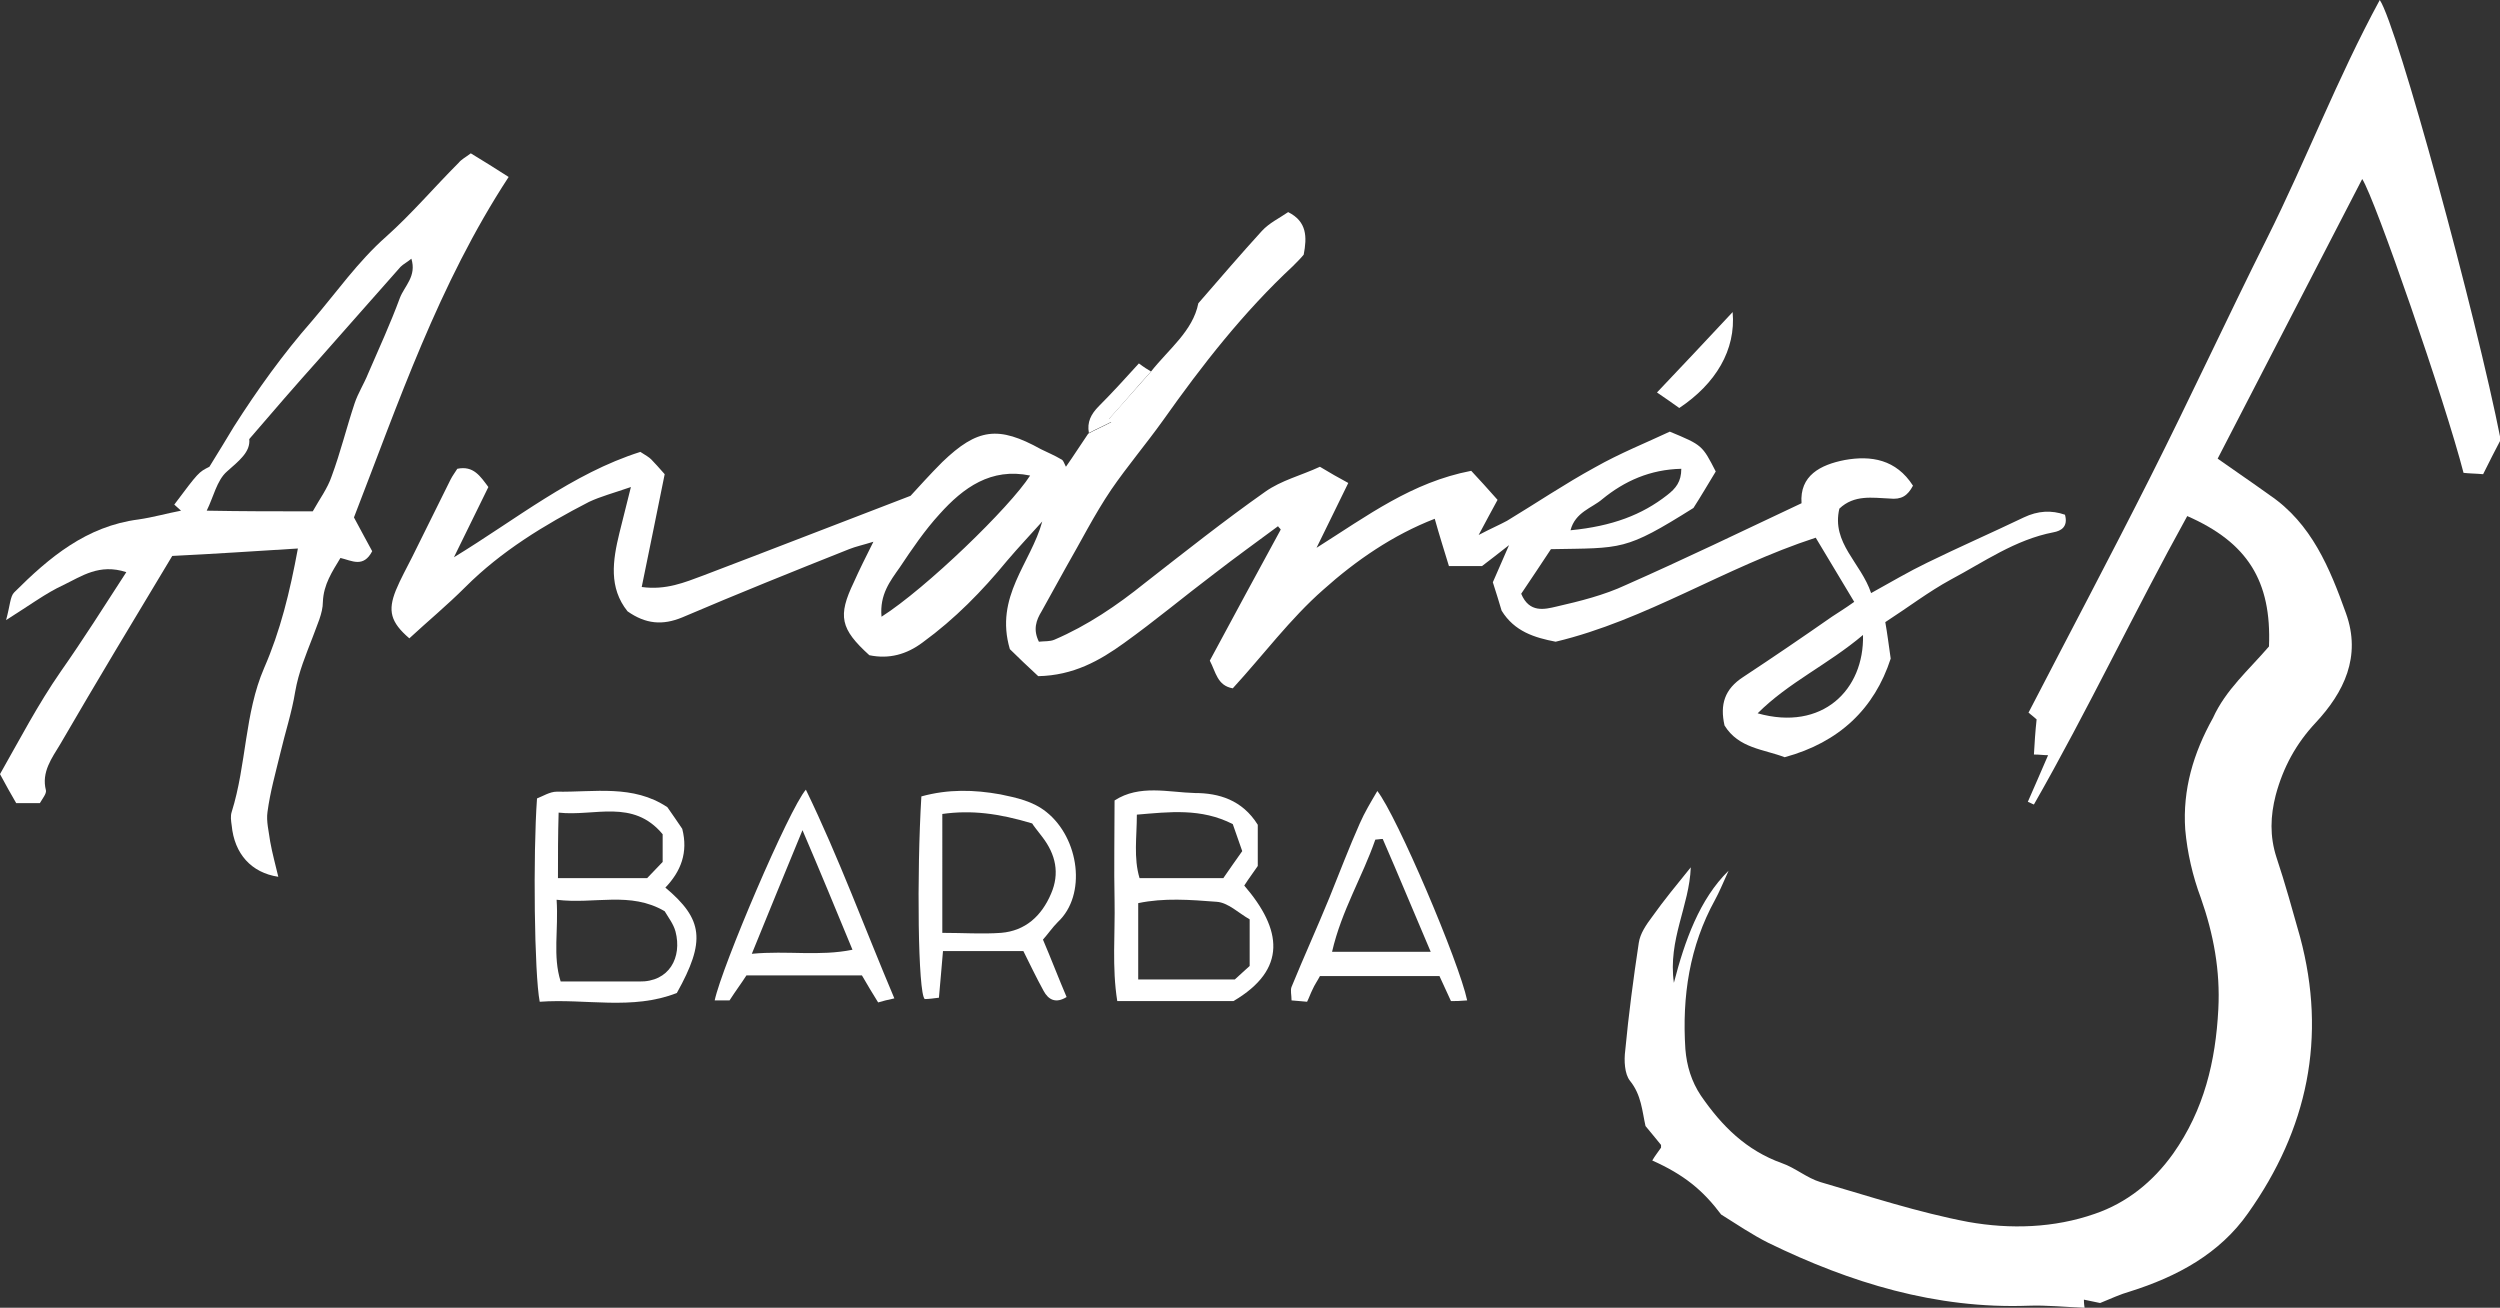
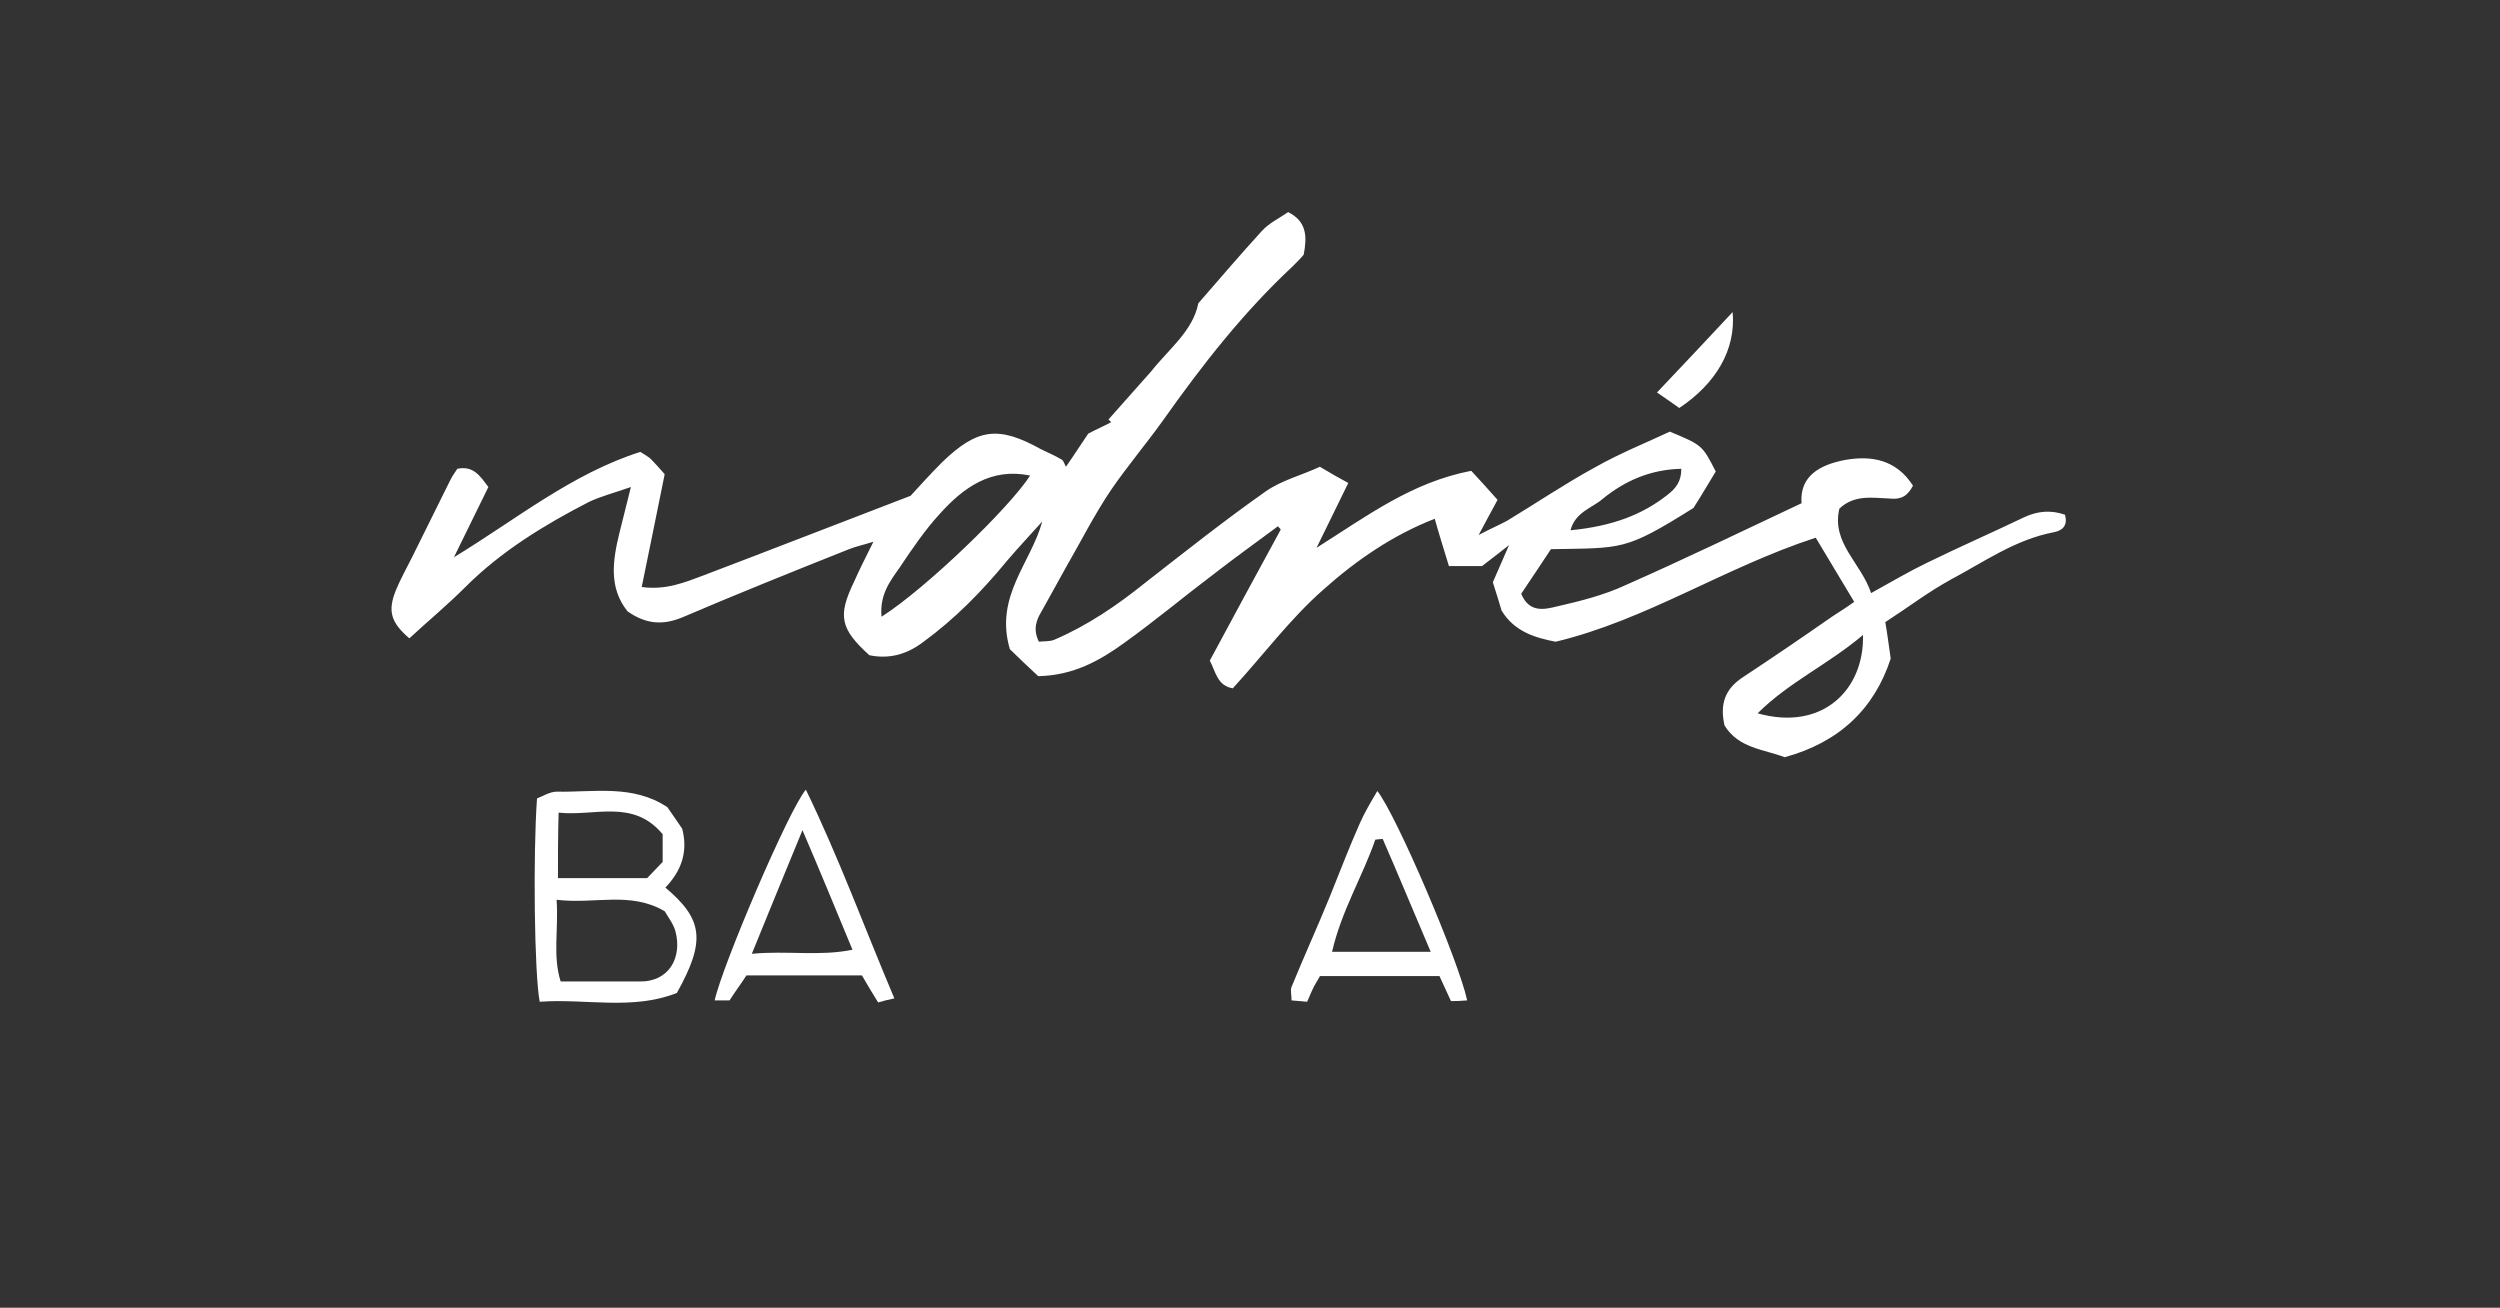
<svg xmlns="http://www.w3.org/2000/svg" version="1.1" id="Layer_2" x="0px" y="0px" viewBox="0 0 370.1 193.6" style="enable-background:new 0 0 370.1 193.6;" xml:space="preserve">
  <rect x="0" y="0" width="370.1" height="193.6" fill="#333333" stroke="none" />
  <style type="text/css">
	.st0{fill:#FFFFFF;}
</style>
  <g>
-     <path class="st0" d="M335.9,95.7c0.4-9.7-3.2-15.4-12.1-19.3c-7.8,14.1-14.7,28.7-22.7,42.7c-0.3-0.1-0.6-0.3-0.9-0.4   c0.9-2.1,1.9-4.3,3-6.9c-0.7,0-1.2-0.1-2.1-0.1c0.1-1.7,0.2-3.4,0.4-5.2c-0.2-0.2-0.6-0.5-1.2-1c6-11.6,12.1-23.1,18-34.8   c5.9-11.7,11.4-23.6,17.3-35.4c5.8-11.6,10.4-23.7,16.7-35.3c2.6,3.8,14.3,46.8,17.9,65.1c-0.8,1.5-1.7,3.3-2.6,5.1   c-1.1-0.1-2.1-0.1-2.9-0.2c-2.7-10.5-13.1-40.6-15-43.5c-7.2,13.9-14.3,27.7-21.4,41.4c2.7,1.9,5.2,3.6,7.7,5.4   c6.2,4.2,8.9,10.8,11.3,17.5c2.3,6.4-0.3,11.7-4.5,16.2c-2.9,3.1-4.8,6.6-5.9,10.7c-0.8,3.1-0.9,6.1,0.1,9.2   c1.3,3.9,2.4,7.9,3.5,11.8c4,14.9,1.1,28.5-7.7,40.9c-4.2,6-10.5,9.4-17.5,11.6c-1.4,0.4-2.7,1-4.4,1.7c-0.5-0.1-1.4-0.3-2.4-0.5   c0,0.7,0.1,1.1,0.1,1.2c-2.8-0.1-5.6-0.4-8.3-0.3c-13.7,0.5-26.4-3.4-38.5-9.3c-2.4-1.2-4.6-2.7-7-4.2c-2.7-3.6-5.5-5.9-10.2-8   c0.4-0.7,0.9-1.3,1.3-1.9c0-0.2,0-0.3,0-0.4c-0.7-0.9-1.5-1.8-2.3-2.8c-0.5-2.2-0.6-4.6-2.3-6.7c-0.8-1-0.9-3-0.7-4.5   c0.5-5.3,1.2-10.6,2-15.9c0.2-1.4,1.1-2.7,2-3.9c1.7-2.4,3.6-4.7,5.7-7.3c-0.2,5.7-3.4,10.7-2.5,17.1c1.6-6.2,3.8-12.4,8.1-16.6   c-0.9,2-1.4,3.2-2,4.3c-3.8,6.9-4.9,14.3-4.4,22.1c0.2,2.5,0.9,4.8,2.3,6.9c3.1,4.5,6.7,8.1,12,10c2,0.7,3.7,2.2,5.7,2.8   c7.2,2.1,14.5,4.5,21.9,5.9c6.2,1.1,12.7,0.9,18.7-1.2c4.7-1.6,8.6-4.7,11.6-8.9c4.6-6.5,6.3-13.7,6.7-21.4   c0.3-5.7-0.7-11.1-2.6-16.5c-1.2-3.2-2-6.7-2.3-10.1c-0.4-5.9,1.2-11.3,4.1-16.5C329.5,102.1,332.9,99.2,335.9,95.7z" />
    <path class="st0" d="M170.4,55c2.6-3.3,6.2-6,7-10.1c3.3-3.8,6.3-7.3,9.4-10.7c1.1-1.2,2.6-1.9,3.9-2.8c2.8,1.4,2.8,3.7,2.3,6.3   c-0.4,0.5-1,1.1-1.6,1.7c-7.3,6.8-13.4,14.6-19.2,22.8c-2.5,3.5-5.3,6.8-7.7,10.3c-2.5,3.7-4.5,7.7-6.7,11.5   c-1.2,2.2-2.4,4.3-3.6,6.5c-0.8,1.3-1.3,2.7-0.4,4.5c0.8-0.1,1.6,0,2.3-0.3c4.9-2.1,9.3-5.1,13.4-8.4c5.9-4.6,11.7-9.2,17.8-13.5   c2.4-1.7,5.3-2.4,8.1-3.7c1.5,0.9,2.7,1.6,4.2,2.4c-1.5,3.1-2.9,5.9-4.7,9.6c7.6-4.8,14.1-9.7,22.9-11.4c1.2,1.3,2.5,2.7,3.9,4.3   c-0.9,1.6-1.6,3-2.8,5.2c1.9-1,3.1-1.5,4.2-2.1c4.3-2.6,8.6-5.5,13-7.9c3.7-2.1,7.7-3.7,11.1-5.3c4.8,2,4.8,2,6.8,5.9   c-1.1,1.8-2.2,3.7-3.3,5.4c-10.2,6.4-10.5,5.9-21.1,6.1c-1.4,2.1-2.9,4.4-4.4,6.6c1.2,2.9,3.5,2.3,5.2,1.9   c3.5-0.8,7.1-1.7,10.3-3.2c8.6-3.8,17.1-7.9,26-12.1c-0.3-4.1,2.8-5.7,6.4-6.4c3.9-0.7,7.6-0.1,10.1,3.8c-0.8,1.5-1.7,2.1-3.5,1.9   c-2.5-0.1-5.2-0.6-7.4,1.5c-1.2,5.1,3.2,8,4.7,12.5c2.9-1.6,5.6-3.2,8.3-4.5c4.7-2.3,9.5-4.4,14.3-6.7c2.1-1,4.1-1.1,6.1-0.4   c0.5,1.8-0.6,2.4-1.7,2.6c-5.7,1.1-10.3,4.4-15.2,7c-3.3,1.8-6.3,4.1-9.7,6.3c0.3,1.7,0.5,3.3,0.8,5.4c-2.4,7.4-7.6,12.4-15.7,14.6   c-3.1-1.2-6.8-1.3-8.9-4.7c-0.7-3.1,0-5.4,2.8-7.2c4.4-2.9,8.8-5.9,13.1-8.9c0.9-0.6,1.9-1.2,3.3-2.2c-1.9-3.2-3.8-6.3-5.7-9.5   c-13.5,4.4-25.1,12.2-38.5,15.4c-3.1-0.6-6.1-1.5-8-4.6c-0.4-1.3-0.8-2.7-1.3-4.2c0.6-1.4,1.3-3,2.4-5.5c-1.8,1.4-2.8,2.2-4,3.1   c-1.5,0-3.1,0-4.9,0c-0.7-2.3-1.4-4.5-2.1-7c-6.2,2.4-11.7,6.2-16.5,10.5c-4.9,4.3-8.9,9.7-13.4,14.6c-2.3-0.4-2.5-2.4-3.4-4.1   c3.5-6.5,7-13,10.5-19.4c-0.1-0.2-0.3-0.3-0.4-0.5c-3.1,2.3-6.3,4.6-9.4,7c-4.5,3.4-8.8,7-13.4,10.3c-3.6,2.6-7.5,4.8-12.7,4.9   c-1.4-1.3-3.1-2.9-4.2-4c-2.3-7.8,3.1-12.7,4.8-18.9c-1.7,1.9-3.5,3.8-5.2,5.8c-3.7,4.5-7.7,8.6-12.5,12.1c-2.4,1.8-5,2.5-7.9,1.9   c-4.3-3.9-4.7-5.8-2.3-10.8c0.8-1.8,1.7-3.6,2.9-6c-1.6,0.5-2.6,0.7-3.6,1.1c-8.3,3.3-16.5,6.6-24.7,10.1c-2.9,1.2-5.4,1-8.1-0.9   c-2.8-3.5-2.2-7.5-1.2-11.6c0.5-2,1-4,1.7-6.8c-2.6,0.9-4.5,1.4-6.2,2.2c-6.6,3.4-13,7.3-18.3,12.6c-2.7,2.7-5.6,5.1-8.3,7.6   c-2.8-2.4-3.2-4.1-2-7.1c0.7-1.7,1.6-3.3,2.4-4.9c1.9-3.8,3.8-7.7,5.7-11.5c0.3-0.6,0.7-1.1,1-1.6c2.4-0.5,3.4,1.1,4.6,2.7   c-1.7,3.5-3.4,6.9-5.1,10.4c9.2-5.6,17.5-12.4,27.6-15.6c0.8,0.5,1.3,0.8,1.6,1.1c0.6,0.6,1.1,1.2,2,2.2   c-1.1,5.4-2.2,10.9-3.4,16.7c3.6,0.5,6.4-0.7,9.1-1.7c10-3.8,20-7.7,30.7-11.8c1.2-1.3,2.9-3.2,4.7-5c5.2-5,8.3-5.4,14.6-1.9   c1,0.5,2,0.9,3,1.5c0.3,0.1,0.4,0.5,0.7,1.1c1.2-1.7,2.2-3.3,3.3-4.9c1.1-0.6,2.3-1.1,3.4-1.7c-0.1-0.1-0.3-0.3-0.4-0.4   C166.2,59.7,168.3,57.4,170.4,55z M130.5,91.3c6.6-4.2,19-16.2,22-20.9c-5.8-1.2-9.9,1.8-13.4,5.7c-2.2,2.4-4.1,5.2-5.9,7.9   C131.8,86,130.2,88,130.5,91.3z M275.8,94c-5.2,4.4-11,7-15.6,11.6C269.8,108.3,276,102.1,275.8,94z M248.9,69.4   c-4.6,0.1-8.4,1.8-11.7,4.5c-1.5,1.3-4,1.9-4.7,4.6c6.2-0.6,10.6-2.3,14.3-5.2C248.1,72.3,248.9,71.3,248.9,69.4z" />
-     <path class="st0" d="M44.1,81.2c-6.5,0.4-12.4,0.8-18.6,1.1c-5.6,9.3-11.2,18.6-16.6,27.9c-1.2,2-2.8,4.1-2.1,6.8   c0.1,0.5-0.5,1.2-0.9,1.9c-1.1,0-2.2,0-3.5,0c-0.8-1.4-1.5-2.6-2.4-4.3c2.9-5.1,5.6-10.3,9-15.2c3.3-4.7,6.4-9.6,9.7-14.7   c-4-1.3-6.6,0.6-9.3,1.9c-2.6,1.2-5,3-8.5,5.2c0.6-2.2,0.6-3.5,1.2-4.1c5.2-5.2,10.7-9.8,18.4-10.8c2.1-0.3,4.2-0.9,6.3-1.3   c-0.3-0.3-0.7-0.6-1-0.9c3.6-4.8,3.6-4.8,5.2-5.6c1.5-2.4,2.5-4.1,3.6-5.9c3.5-5.5,7.3-10.8,11.6-15.7c3.6-4.2,6.8-8.8,11-12.5   c3.8-3.4,7.1-7.3,10.7-10.9c0.4-0.5,1-0.8,1.8-1.4c1.8,1.1,3.6,2.2,5.6,3.5C64.9,42.1,59,59.6,52.4,76.6c1,1.9,1.9,3.5,2.7,5   c-1.3,2.5-3,1.4-4.7,1c-1.2,2-2.5,3.9-2.6,6.5c0,1.7-0.9,3.5-1.5,5.2c-1,2.6-2.1,5.2-2.6,8.1c-0.5,3.1-1.5,6.1-2.2,9.1   c-0.7,2.9-1.5,5.7-1.9,8.7c-0.2,1.4,0.2,2.9,0.4,4.4c0.3,1.7,0.8,3.5,1.2,5.2c-4-0.6-6.5-3.4-6.9-7.6c-0.1-0.7-0.2-1.4,0-2   c2.2-7,1.9-14.6,4.8-21.3C41.5,93.4,42.9,87.7,44.1,81.2z M46.3,75.7c1-1.8,2.2-3.4,2.8-5.2c1.3-3.5,2.2-7.2,3.4-10.8   c0.5-1.5,1.4-2.9,2-4.4c1.6-3.7,3.3-7.4,4.7-11.2c0.7-1.8,2.5-3.2,1.7-5.8c-0.6,0.5-1.2,0.8-1.6,1.2c-4.1,4.6-8.1,9.2-12.1,13.7   c-3.4,3.8-6.7,7.6-10.3,11.8c0.2,1.9-1.5,3.2-3.3,4.8c-1.5,1.3-2,3.8-3,5.8C35.8,75.7,40.9,75.7,46.3,75.7z" />
    <path class="st0" d="M100.2,147c-6.6,2.6-13.5,0.8-20.3,1.3c-0.8-4.1-1-21.8-0.4-30.1c0.8-0.3,1.9-1,2.9-1   c5.6,0.1,11.3-1.1,16.4,2.3c0.8,1.1,1.5,2.2,2.2,3.2c0.9,3.5-0.2,6.3-2.5,8.7C104.1,136.1,104.5,139.3,100.2,147z M82.4,133.2   c0.3,4.5-0.6,8.3,0.6,12.1c3.4,0,6.5,0,9.6,0c0.7,0,1.3,0,2,0c4.5,0.1,6.4-3.6,5.4-7.4c-0.3-1.1-1-2-1.6-3   C93.3,131.9,88,133.9,82.4,133.2z M82.6,130c4.6,0,8.8,0,13.2,0c0.8-0.8,1.6-1.7,2.3-2.4c0-1.5,0-2.8,0-4.1   c-4.4-5.3-10.1-2.6-15.4-3.2C82.6,123.6,82.6,126.6,82.6,130z" />
-     <path class="st0" d="M186.2,122.1c0,2.1,0,4,0,6.1c-0.6,0.9-1.3,1.8-2,2.9c5.6,6.5,6.4,12.4-1.6,17.1c-6,0-11.5,0-17.2,0   c-0.8-5-0.3-10-0.4-14.9c-0.1-4.8,0-9.6,0-14.8c3.7-2.4,8-1.2,11.9-1.1C180.4,117.4,183.9,118.4,186.2,122.1z M185,143   c0-2.8,0-4.6,0-6.9c-1.6-0.9-3.2-2.5-4.9-2.6c-3.9-0.3-7.8-0.6-11.6,0.2c0,3.9,0,7.5,0,11.3c4.8,0,9.4,0,14.3,0   C183.5,144.4,184.3,143.6,185,143z M183.9,126c-0.6-1.7-1-2.9-1.4-4c-4.7-2.4-9.4-1.8-14.2-1.4c0,3.3-0.5,6.4,0.4,9.4   c4.2,0,8.1,0,12.4,0C182,128.7,182.9,127.4,183.9,126z" />
-     <path class="st0" d="M136.4,117.9c4-1.1,7.8-1,11.7-0.3c2.4,0.5,4.8,1,6.8,2.6c4.9,3.9,6,12.3,1.7,16.3c-0.8,0.8-1.4,1.7-2.2,2.6   c1.2,2.8,2.3,5.7,3.5,8.5c-1.6,1-2.7,0.4-3.4-0.9c-1.1-2-2.1-4.1-3-5.9c-4.1,0-7.8,0-11.9,0c-0.2,2.5-0.4,4.5-0.6,6.9   c-0.8,0.1-1.5,0.2-2.1,0.2C135.9,147.1,135.7,129.5,136.4,117.9z M139.5,138.1c3.1,0,5.9,0.2,8.7,0c3.6-0.3,6-2.5,7.4-5.8   c1.3-3,0.7-5.8-1.3-8.4c-0.7-0.9-1.4-1.8-1.5-2c-5-1.5-9-2-13.3-1.4C139.5,126.3,139.5,131.9,139.5,138.1z" />
    <path class="st0" d="M132.4,147.8c-1,0.2-1.7,0.4-2.4,0.6c-0.8-1.3-1.6-2.6-2.4-4c-5.5,0-11.1,0-17.1,0c-0.7,1.1-1.6,2.3-2.5,3.7   c-0.7,0-1.4,0-2.2,0c1.1-5.1,11-28.3,13.5-31.2C124.2,127,128,137.4,132.4,147.8z M118.8,122.9c-2.7,6.5-5,12.2-7.5,18.3   c5.3-0.5,10,0.4,14.9-0.6C123.8,134.8,121.5,129.2,118.8,122.9z" />
    <path class="st0" d="M217.2,148.1c-1.1,0.1-1.7,0.1-2.4,0.1c-0.6-1.3-1.1-2.4-1.7-3.7c-5.9,0-11.6,0-17.7,0c-0.3,0.6-0.8,1.3-1.1,2   c-0.3,0.6-0.5,1.2-0.8,1.8c-0.8-0.1-1.4-0.1-2.3-0.2c0-0.8-0.2-1.5,0-2c1.8-4.4,3.8-8.8,5.6-13.2c1.5-3.7,2.9-7.4,4.5-11   c0.7-1.6,1.6-3.1,2.6-4.8C206.8,120.8,216,142.4,217.2,148.1z M204.7,124.2c-0.4,0-0.8,0.1-1.1,0.1c-1.9,5.5-5,10.5-6.4,16.6   c5.1,0,9.7,0,14.6,0C209.4,135.3,207.1,129.7,204.7,124.2z" />
    <path class="st0" d="M256.5,46.2c0.5,5.6-2.5,10.6-7.9,14.2c-1-0.7-2.1-1.5-3.3-2.3C249,54.2,252.4,50.6,256.5,46.2z" />
-     <path class="st0" d="M170.4,55c-2.1,2.3-4.1,4.7-6.2,7c0.1,0.1,0.3,0.3,0.4,0.4c-1.1,0.6-2.3,1.1-3.4,1.7c-0.3-1.6,0.3-2.8,1.5-4   c2-2,3.9-4.1,5.9-6.3C169.4,54.4,169.9,54.7,170.4,55z" />
  </g>
</svg>